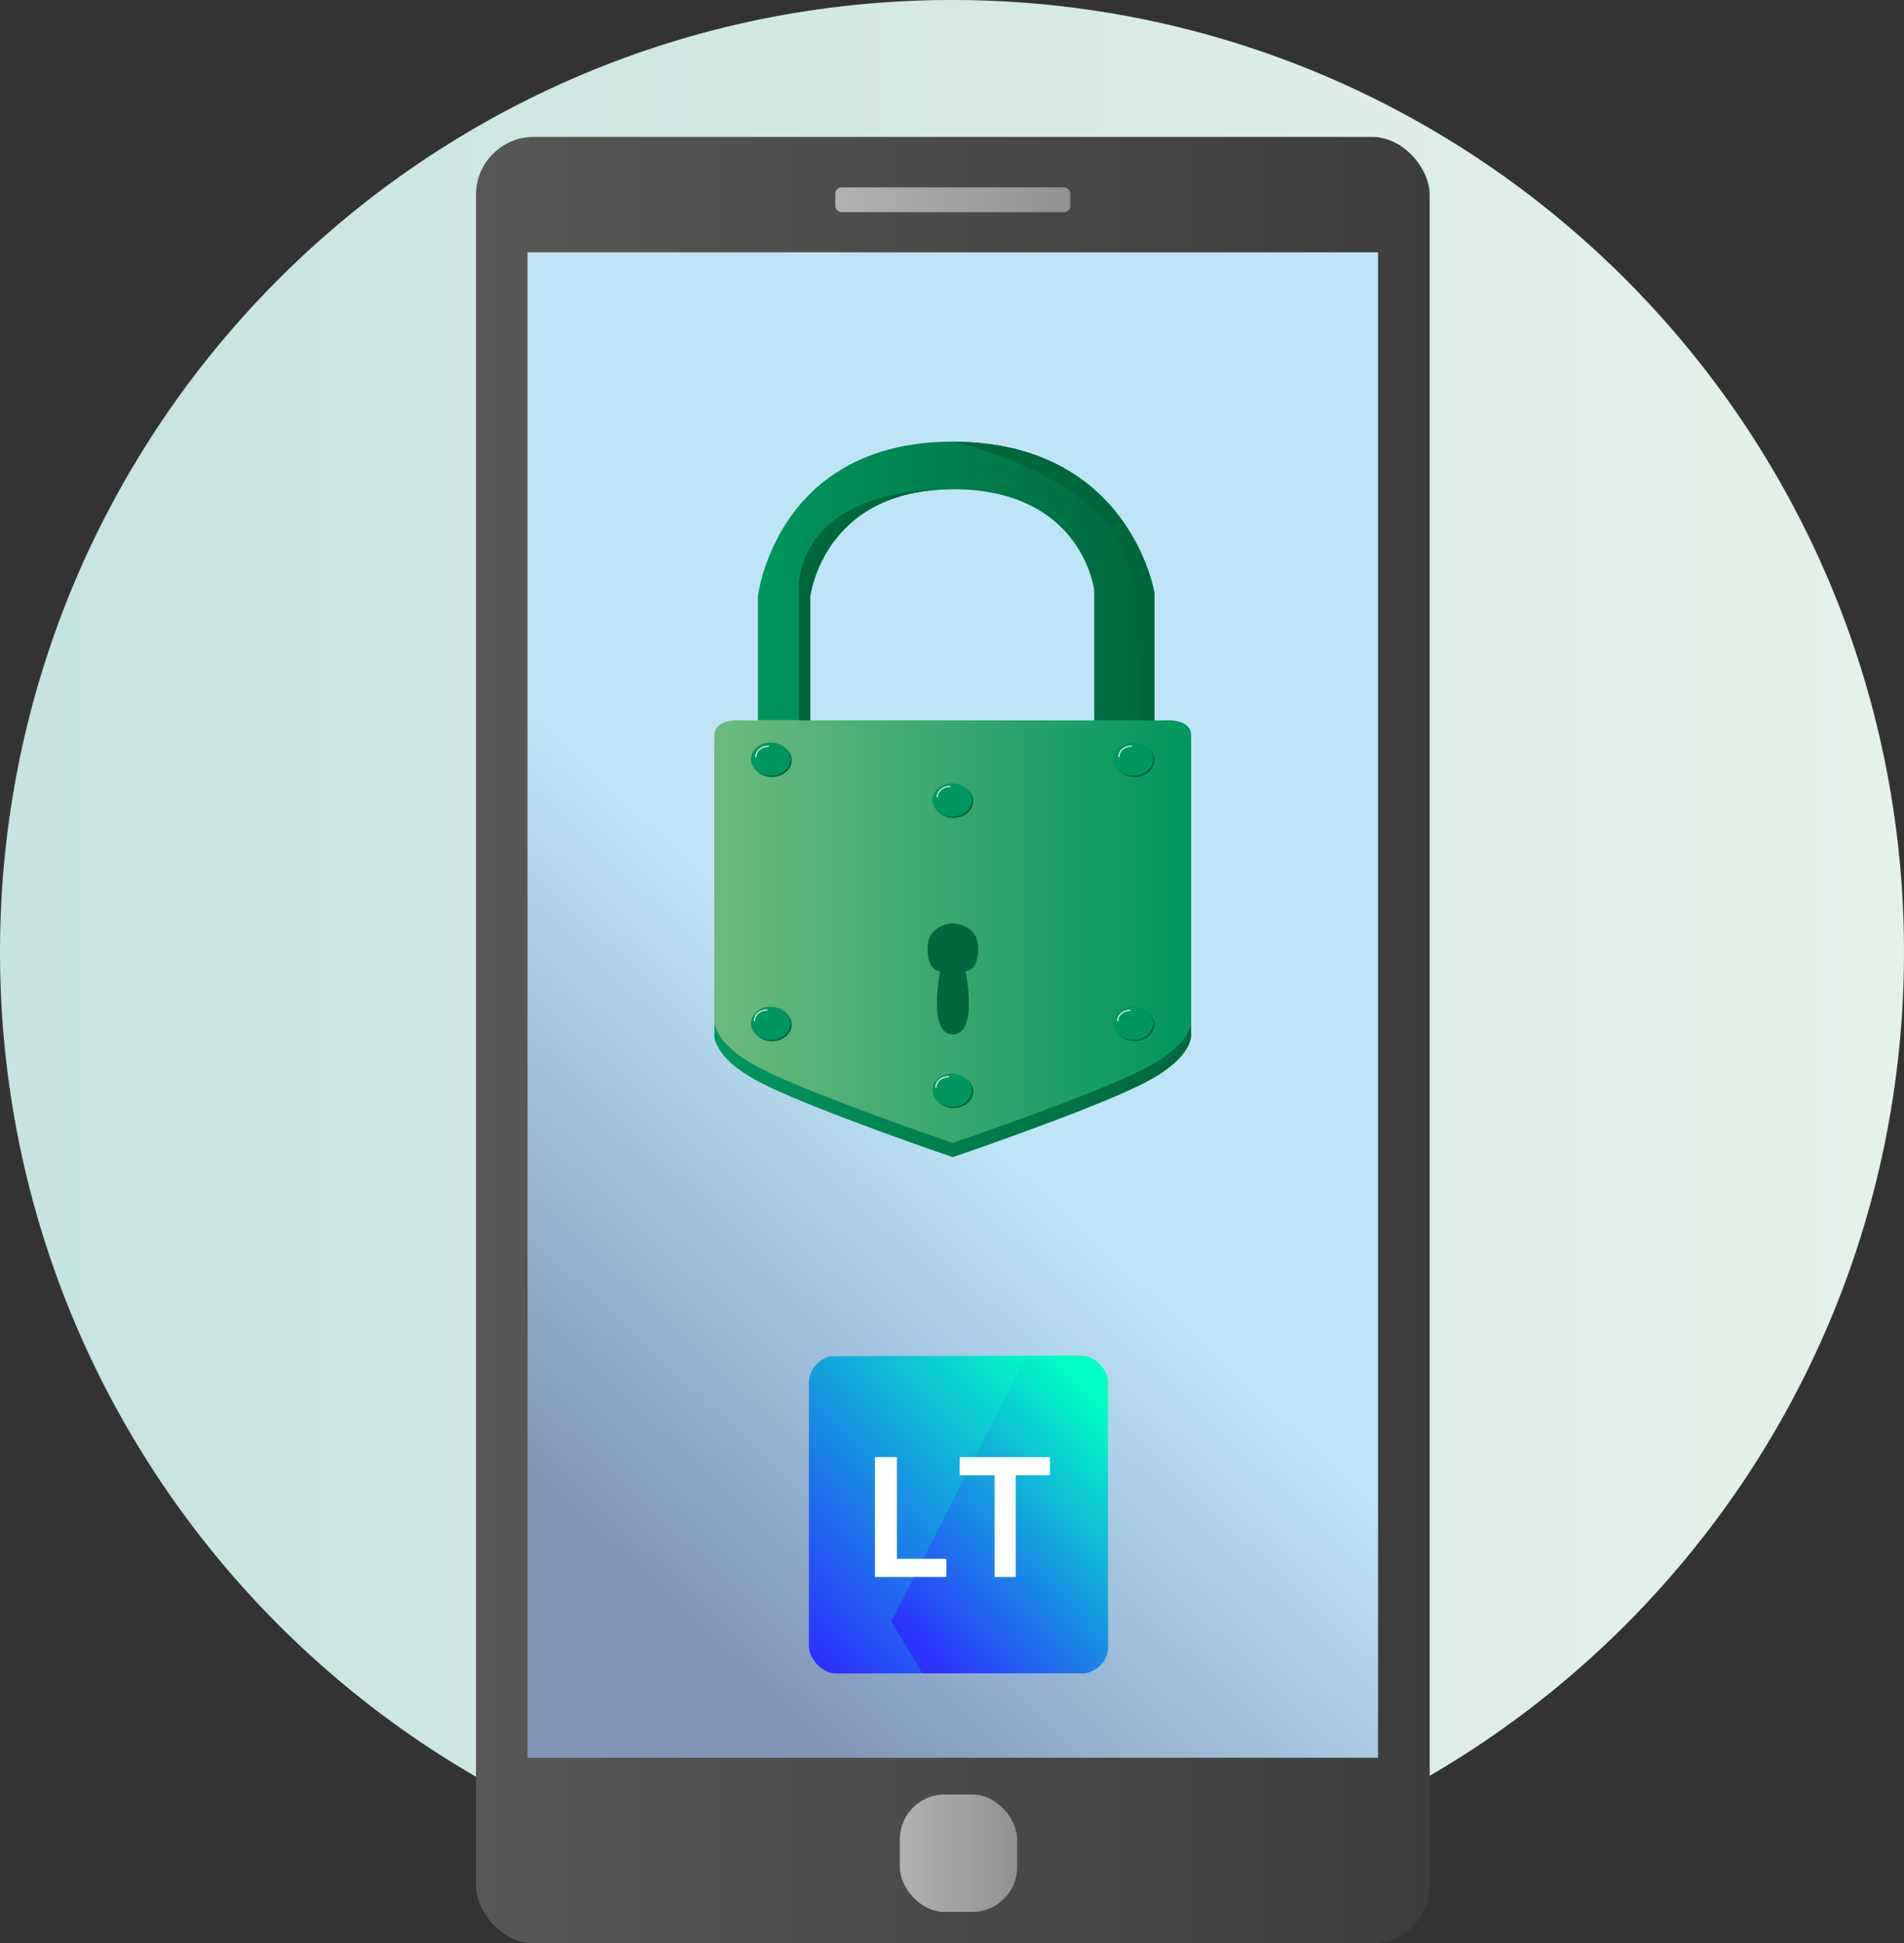
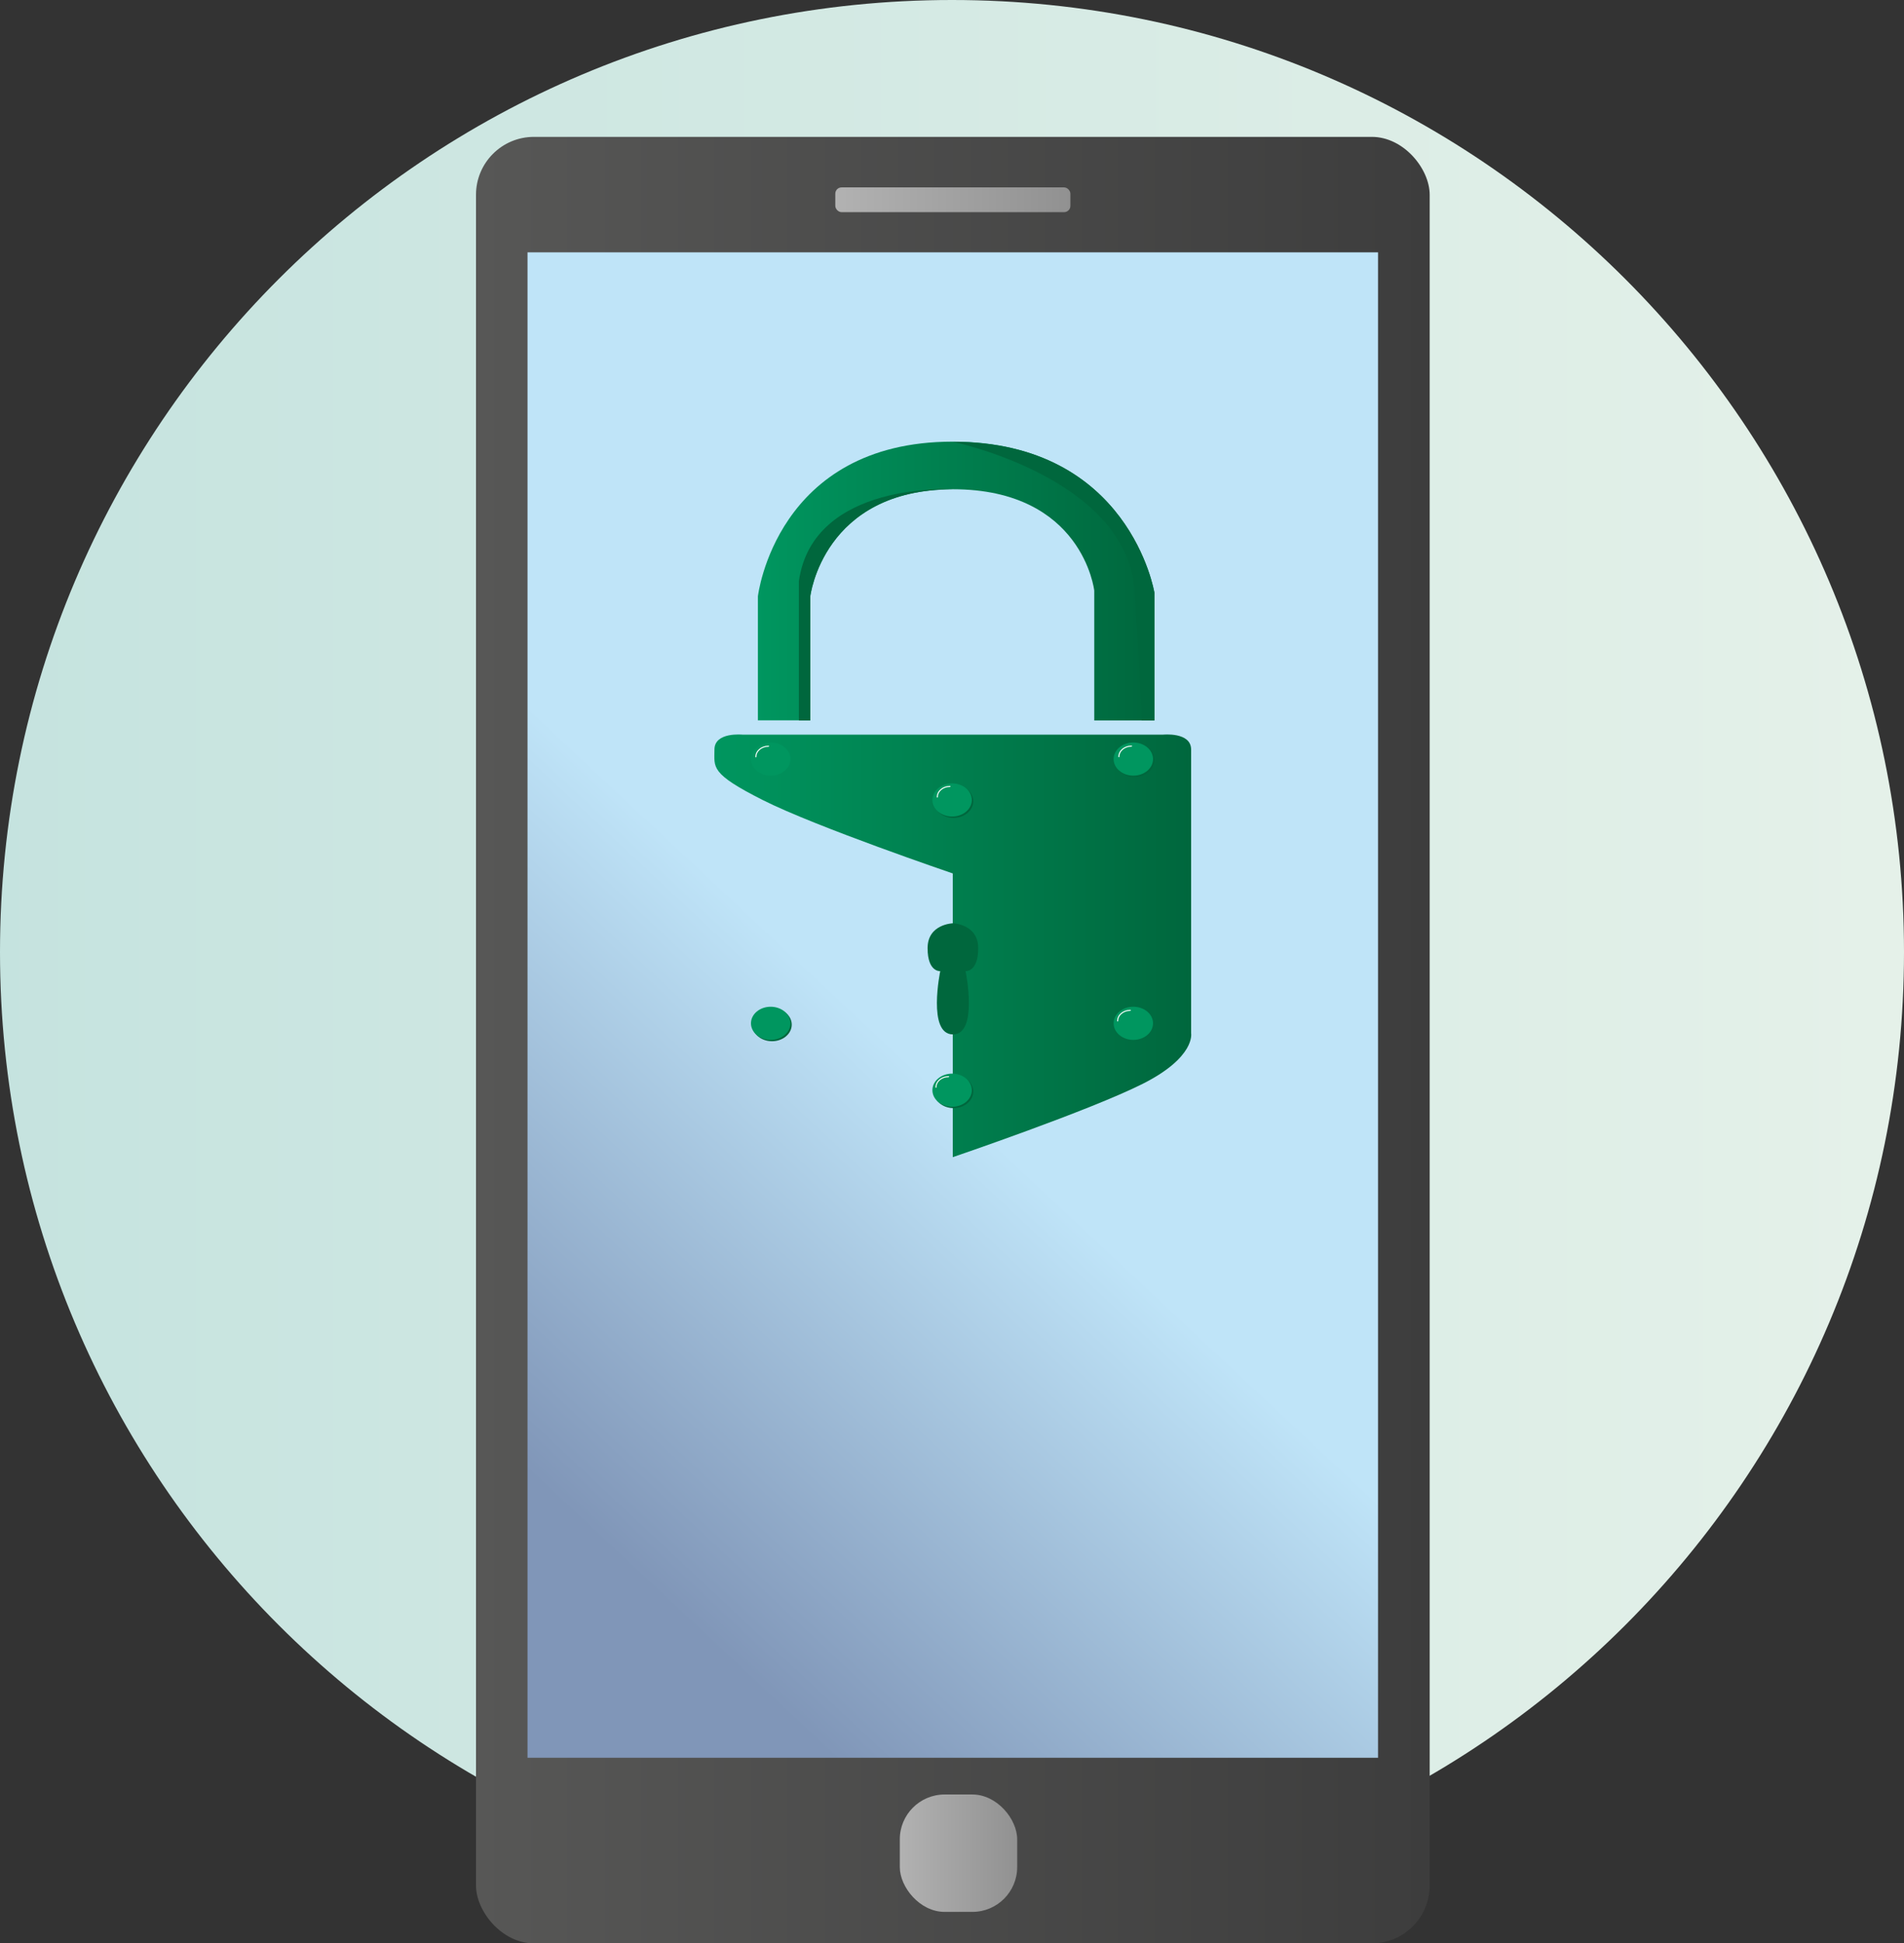
<svg xmlns="http://www.w3.org/2000/svg" xmlns:xlink="http://www.w3.org/1999/xlink" id="Calque_2" data-name="Calque 2" viewBox="0 0 170 173.5">
  <rect x="0" y="0" width="170" height="173.5" fill="#333333" stroke="none" />
  <defs>
    <style>
      .cls-1 {
        clip-path: url(#clippath);
      }

      .cls-2, .cls-3, .cls-4, .cls-5, .cls-6, .cls-7, .cls-8, .cls-9, .cls-10, .cls-11, .cls-12, .cls-13, .cls-14, .cls-15 {
        stroke-width: 0px;
      }

      .cls-2, .cls-16 {
        fill: none;
      }

      .cls-3 {
        fill: url(#linear-gradient);
      }

      .cls-4 {
        fill: url(#Dégradé_sans_nom_104-2);
      }

      .cls-5 {
        fill: url(#Dégradé_sans_nom_101-2);
      }

      .cls-17 {
        clip-path: url(#clippath-1);
      }

      .cls-6 {
        fill: url(#Dégradé_sans_nom_2);
      }

      .cls-16 {
        stroke: #fff;
        stroke-linecap: round;
        stroke-linejoin: round;
        stroke-width: .09px;
      }

      .cls-7 {
        fill: url(#Dégradé_sans_nom_2-2);
      }

      .cls-8 {
        fill: url(#Dégradé_sans_nom_101);
      }

      .cls-9 {
        fill: url(#Dégradé_sans_nom_104);
      }

      .cls-10 {
        fill: #fff;
      }

      .cls-11 {
        fill: #00673d;
      }

      .cls-12 {
        fill: #00965f;
      }

      .cls-13 {
        fill: url(#Dégradé_sans_nom_14);
      }

      .cls-14 {
        fill: url(#Dégradé_sans_nom_19);
      }

      .cls-15 {
        fill: url(#Dégradé_sans_nom_94);
      }
    </style>
    <clipPath id="clippath">
      <path class="cls-2" d="m0,85c0,46.94,38.06,85,85,85s85-38.06,85-85S131.94,0,85,0,0,38.06,0,85" />
    </clipPath>
    <linearGradient id="linear-gradient" x1="-823.08" y1="-1376.54" x2="-822.08" y2="-1376.54" gradientTransform="translate(139923.84 -233927.19) scale(170 -170)" gradientUnits="userSpaceOnUse">
      <stop offset="0" stop-color="#c5e3df" />
      <stop offset="1" stop-color="#e5f1e9" />
    </linearGradient>
    <linearGradient id="Dégradé_sans_nom_94" data-name="Dégradé sans nom 94" x1="42.5" y1="92.86" x2="127.65" y2="92.86" gradientUnits="userSpaceOnUse">
      <stop offset="0" stop-color="#575756" />
      <stop offset="1" stop-color="#3d3d3d" />
    </linearGradient>
    <linearGradient id="Dégradé_sans_nom_14" data-name="Dégradé sans nom 14" x1="46.52" y1="130.91" x2="98.43" y2="75.47" gradientUnits="userSpaceOnUse">
      <stop offset="0" stop-color="#8096b8" />
      <stop offset=".66" stop-color="#bfe4f8" />
    </linearGradient>
    <linearGradient id="Dégradé_sans_nom_101" data-name="Dégradé sans nom 101" x1="74.58" y1="17.84" x2="95.57" y2="17.84" gradientUnits="userSpaceOnUse">
      <stop offset="0" stop-color="#b2b2b2" />
      <stop offset="1" stop-color="#919191" />
    </linearGradient>
    <linearGradient id="Dégradé_sans_nom_104" data-name="Dégradé sans nom 104" x1="63.79" y1="84.44" x2="106.36" y2="84.44" gradientUnits="userSpaceOnUse">
      <stop offset="0" stop-color="#00965f" />
      <stop offset="1" stop-color="#00673d" />
    </linearGradient>
    <linearGradient id="Dégradé_sans_nom_19" data-name="Dégradé sans nom 19" x1="63.79" y1="83.17" x2="106.36" y2="83.17" gradientUnits="userSpaceOnUse">
      <stop offset="0" stop-color="#6dba7d" />
      <stop offset="1" stop-color="#00965f" />
    </linearGradient>
    <linearGradient id="Dégradé_sans_nom_104-2" data-name="Dégradé sans nom 104" x1="67.68" y1="51.88" x2="103.07" y2="51.88" xlink:href="#Dégradé_sans_nom_104" />
    <linearGradient id="Dégradé_sans_nom_101-2" data-name="Dégradé sans nom 101" x1="80.34" y1="165.45" x2="90.82" y2="165.45" xlink:href="#Dégradé_sans_nom_101" />
    <clipPath id="clippath-1">
-       <rect class="cls-2" x="72.22" y="121.03" width="26.73" height="28.38" rx="2.47" ry="2.47" />
-     </clipPath>
+       </clipPath>
    <linearGradient id="Dégradé_sans_nom_2" data-name="Dégradé sans nom 2" x1="-1609.85" y1="-1709.51" x2="-1585.53" y2="-1732.27" gradientTransform="translate(1682.37 1856.96)" gradientUnits="userSpaceOnUse">
      <stop offset="0" stop-color="#2d32ff" />
      <stop offset="1" stop-color="#00ffc2" />
    </linearGradient>
    <linearGradient id="Dégradé_sans_nom_2-2" data-name="Dégradé sans nom 2" x1="-1600.12" y1="-1709.53" x2="-1580.44" y2="-1727.95" xlink:href="#Dégradé_sans_nom_2" />
  </defs>
  <g id="acheter_une_voiture_verte" data-name="acheter une voiture verte">
    <g>
      <g class="cls-1">
        <rect class="cls-3" y="0" width="170" height="170" />
      </g>
      <g>
        <rect class="cls-15" x="42.5" y="12.22" width="85.15" height="161.28" rx="5.17" ry="5.17" />
        <rect class="cls-13" x="47.1" y="22.53" width="75.94" height="134.4" />
        <rect class="cls-8" x="74.58" y="16.73" width="20.99" height="2.21" rx=".56" ry=".56" />
        <g>
-           <path class="cls-9" d="m85.07,103.31s12.22-4.16,16.96-6.55,4.32-4.51,4.32-4.51c0,0,0-23.73,0-25.33s-2.53-1.33-2.53-1.33h-18.75s-18.75,0-18.75,0c0,0-2.53-.27-2.53,1.33v25.33s-.42,2.12,4.32,4.51c4.74,2.39,16.96,6.55,16.96,6.55Z" />
-           <path class="cls-14" d="m85.07,102.04s12.22-4.16,16.96-6.55c4.74-2.39,4.32-4.51,4.32-4.51,0,0,0-23.73,0-25.33s-2.53-1.33-2.53-1.33h-18.75s-18.75,0-18.75,0c0,0-2.53-.27-2.53,1.33v25.33s-.42,2.12,4.32,4.51c4.74,2.39,16.96,6.55,16.96,6.55Z" />
+           <path class="cls-9" d="m85.07,103.31s12.22-4.16,16.96-6.55,4.32-4.51,4.32-4.51c0,0,0-23.73,0-25.33s-2.53-1.33-2.53-1.33h-18.75s-18.75,0-18.75,0c0,0-2.53-.27-2.53,1.33s-.42,2.12,4.32,4.51c4.74,2.39,16.96,6.55,16.96,6.55Z" />
          <path class="cls-11" d="m85.08,92.35c2.3,0,1.13-5.65,1.13-5.65,0,0,1.13.11,1.13-2.05s-2.26-2.22-2.26-2.22h0s-2.26.06-2.26,2.22,1.13,2.05,1.13,2.05c0,0-1.17,5.65,1.13,5.65" />
          <path class="cls-4" d="m103.07,52.9v11.42h-5.37v-11.6s-1.03-9.04-12.63-9.04-12.73,9.56-12.73,9.56v11.07h-4.67v-11.07s1.6-13.81,17.39-13.81,18,13.46,18,13.46Z" />
          <path class="cls-11" d="m85.08,43.69c-11.6,0-12.73,9.56-12.73,9.56v11.07h-1.02v-12.44c1.27-8.96,13.74-8.19,13.74-8.19Z" />
          <path class="cls-11" d="m103.07,52.9v11.42h-1.14c-.04-1.19-.17-4.29-.62-11.5-.63-10.15-16.24-13.38-16.24-13.38,15.79,0,18,13.46,18,13.46Z" />
          <g>
-             <ellipse class="cls-11" cx="68.93" cy="67.89" rx="1.76" ry="1.48" />
            <ellipse class="cls-12" cx="68.81" cy="67.77" rx="1.76" ry="1.48" />
          </g>
          <g>
            <ellipse class="cls-11" cx="101.32" cy="67.89" rx="1.76" ry="1.48" />
            <ellipse class="cls-12" cx="101.19" cy="67.77" rx="1.76" ry="1.48" />
          </g>
          <g>
            <ellipse class="cls-11" cx="68.93" cy="91.48" rx="1.76" ry="1.48" />
            <ellipse class="cls-12" cx="68.81" cy="91.36" rx="1.76" ry="1.48" />
          </g>
          <g>
-             <ellipse class="cls-11" cx="101.32" cy="91.48" rx="1.76" ry="1.48" />
            <ellipse class="cls-12" cx="101.19" cy="91.36" rx="1.76" ry="1.48" />
          </g>
          <g>
            <ellipse class="cls-11" cx="85.14" cy="71.54" rx="1.76" ry="1.48" />
            <ellipse class="cls-12" cx="85.01" cy="71.42" rx="1.76" ry="1.48" />
          </g>
          <g>
            <ellipse class="cls-11" cx="85.14" cy="97.45" rx="1.76" ry="1.48" />
            <ellipse class="cls-12" cx="85.01" cy="97.33" rx="1.76" ry="1.48" />
            <ellipse class="cls-2" cx="85.01" cy="97.33" rx="1.76" ry="1.48" />
            <path class="cls-16" d="m83.57,97.07c0-.53.51-.95,1.13-.95" />
          </g>
-           <path class="cls-16" d="m67.36,91.12c0-.53.51-.95,1.13-.95" />
          <path class="cls-16" d="m67.49,67.57c0-.53.51-.95,1.13-.95" />
          <path class="cls-16" d="m83.69,71.16c0-.53.51-.95,1.13-.95" />
          <path class="cls-16" d="m99.9,67.56c0-.53.51-.95,1.13-.95" />
          <path class="cls-16" d="m99.79,91.15c0-.53.51-.95,1.13-.95" />
        </g>
        <rect class="cls-5" x="80.34" y="160.21" width="10.48" height="10.48" rx="4" ry="4" />
        <g class="cls-17">
          <g>
            <g>
              <polygon class="cls-6" points="98.94 149.36 72.22 149.42 72.22 121.08 98.9 121.03 98.94 149.36" />
              <polygon class="cls-7" points="98.9 121.03 91.65 121.03 79.59 144.77 82.35 149.39 98.93 149.39 98.9 121.03" />
            </g>
            <g id="LT">
              <polygon class="cls-10" points="78.12 130.09 78.12 140.79 84.49 140.79 84.49 139.17 80.08 139.17 80.08 130.09 78.12 130.09" />
              <polygon class="cls-10" points="85.68 130.09 85.68 131.71 88.8 131.71 88.8 140.79 90.69 140.79 90.69 131.71 93.74 131.71 93.74 130.09 85.68 130.09" />
            </g>
          </g>
        </g>
      </g>
    </g>
  </g>
</svg>